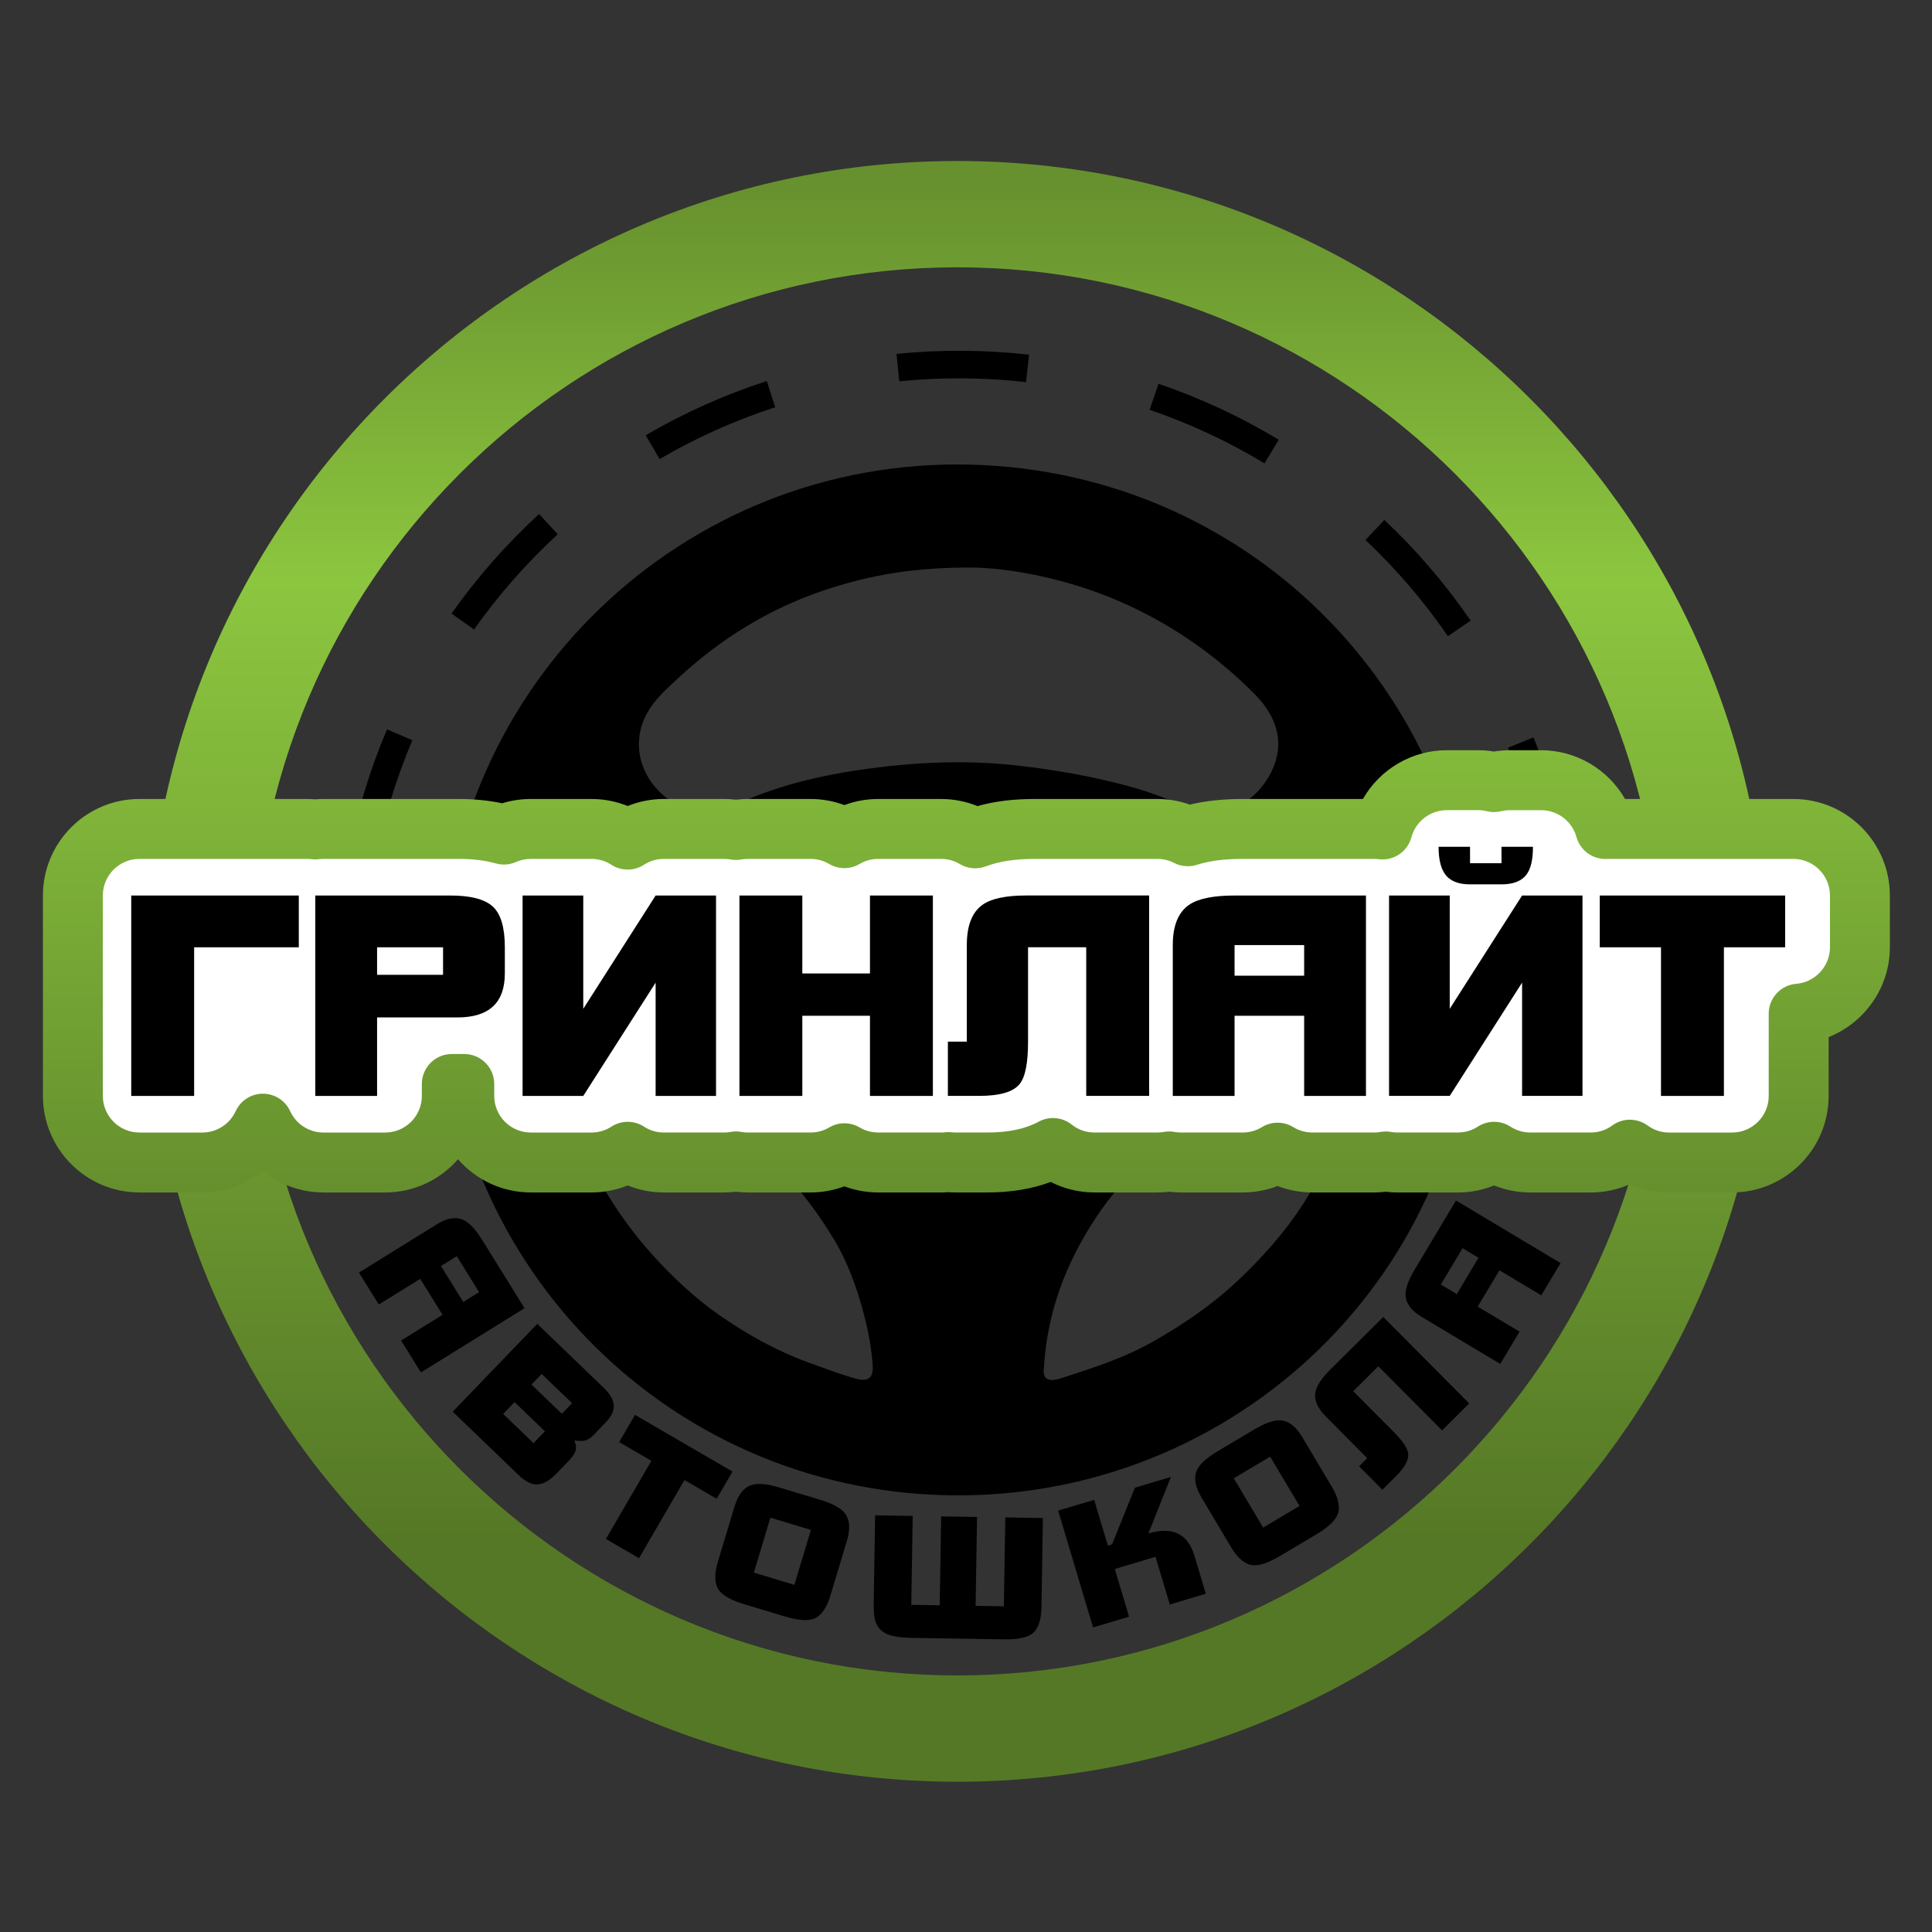
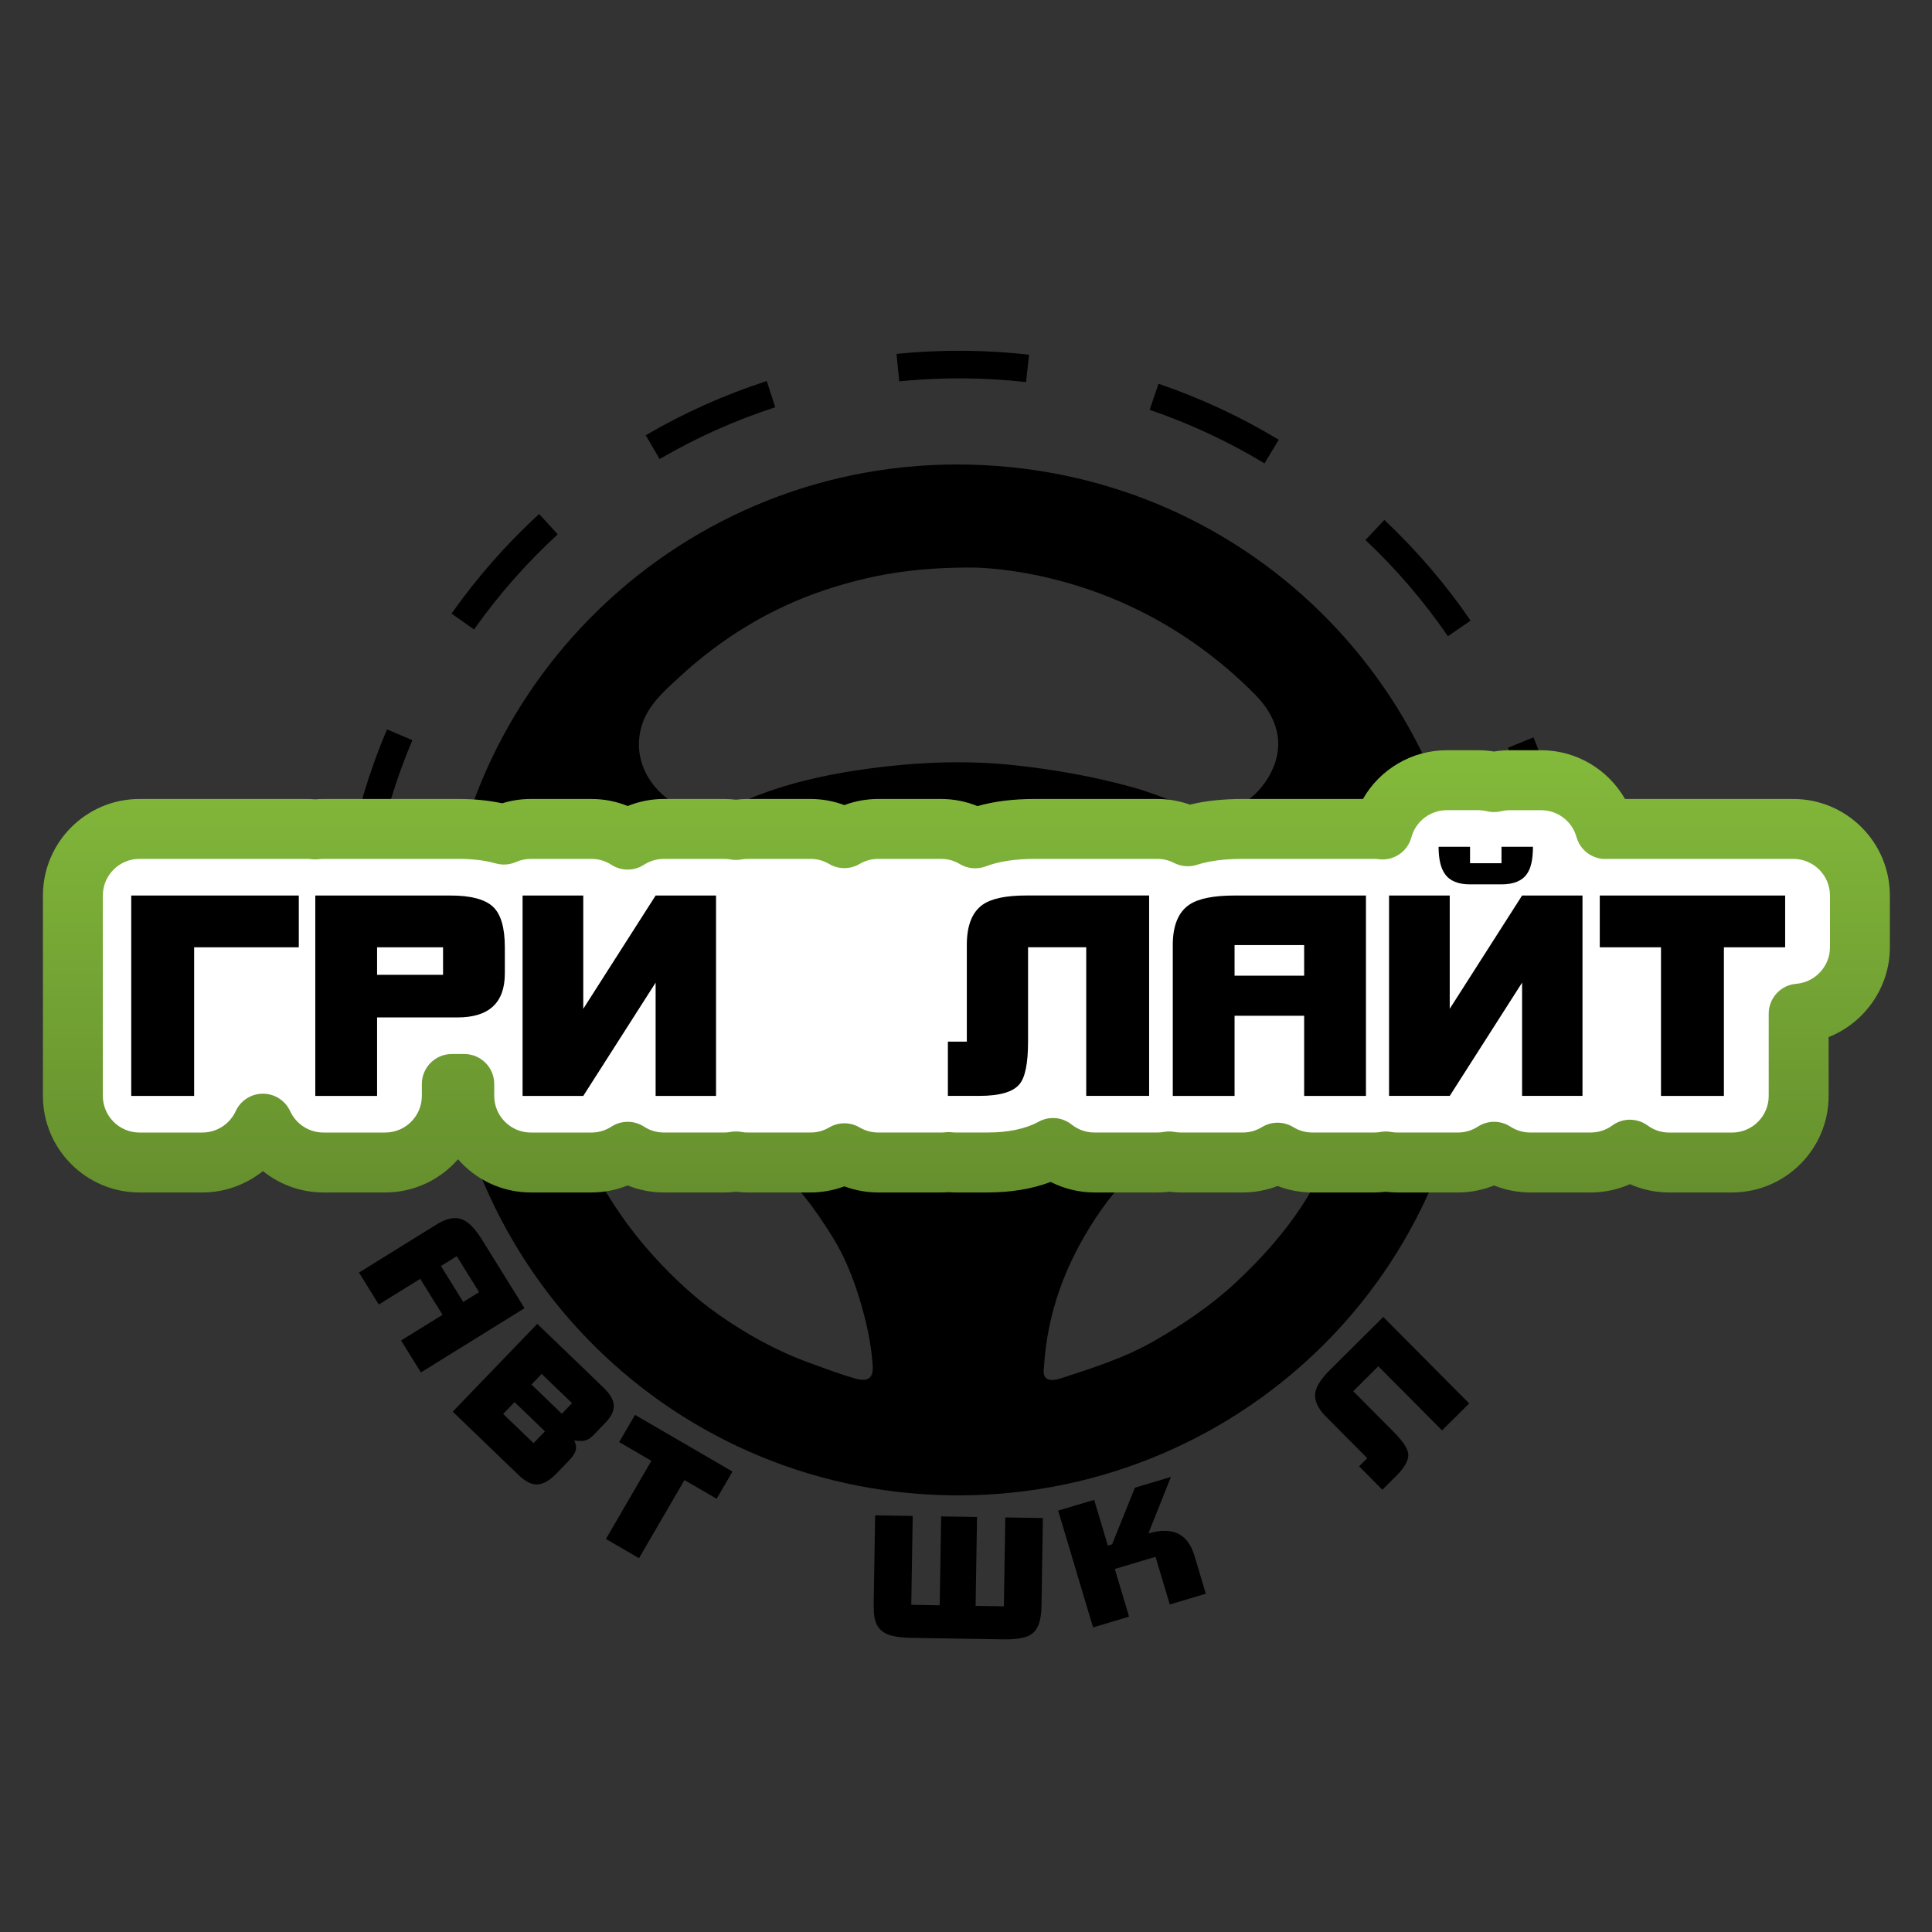
<svg xmlns="http://www.w3.org/2000/svg" width="180" height="180" viewBox="0 0 180 180" fill="none">
  <rect x="0" y="0" width="180" height="180" fill="#333333" stroke="none" />
-   <path d="M89.195 166C47.564 166 13.695 132.13 13.695 90.5C13.695 48.87 47.565 15 89.195 15C130.825 15 164.695 48.87 164.695 90.5C164.695 132.13 130.825 166 89.195 166ZM89.195 24.904C53.026 24.904 23.599 54.331 23.599 90.5C23.599 126.669 53.026 156.096 89.195 156.096C125.364 156.096 154.791 126.671 154.791 90.5C154.791 54.329 125.366 24.904 89.195 24.904Z" fill="url(#paint0_linear_1270_4661)" />
  <path d="M39.215 127.867L37.369 124.891L41.23 122.497L39.151 119.146L35.291 121.539L33.445 118.563L40.711 114.058C41.659 113.471 42.48 113.337 43.173 113.659C43.73 113.918 44.319 114.549 44.944 115.555L48.868 121.882L39.215 127.867ZM43.16 121.3L44.635 120.386L42.556 117.034L41.081 117.95L43.16 121.301V121.3Z" fill="black" />
  <path d="M51.849 137.282C51.237 137.919 50.654 138.256 50.106 138.297C49.556 138.338 48.967 138.056 48.339 137.45L42.18 131.521L50.056 123.34L56.238 129.29C56.829 129.86 57.144 130.4 57.184 130.912C57.224 131.425 56.962 131.973 56.401 132.555L55.285 133.714C55.023 133.986 54.75 134.156 54.469 134.22C54.247 134.269 53.923 134.264 53.498 134.205C53.684 134.588 53.717 134.933 53.596 135.241C53.511 135.481 53.301 135.775 52.967 136.124L51.85 137.282H51.849ZM49.708 134.456L50.769 133.353L47.939 130.63L46.879 131.733L49.708 134.456ZM52.345 131.718L53.296 130.73L50.467 128.006L49.516 128.995L52.345 131.718Z" fill="black" />
  <path d="M66.77 139.638L63.77 137.893L59.535 145.174L56.453 143.382L60.687 136.1L57.687 134.356L59.162 131.82L68.243 137.102L66.769 139.638H66.77Z" fill="black" />
-   <path d="M77.364 148.666C77.01 149.841 76.494 150.557 75.814 150.815C75.223 151.035 74.326 150.963 73.123 150.601L69.347 149.464C68.145 149.102 67.357 148.666 66.987 148.157C66.564 147.566 66.528 146.684 66.882 145.509L68.424 140.389C68.76 139.271 69.287 138.596 70.003 138.361C70.588 138.163 71.46 138.24 72.624 138.591L76.4 139.728C77.563 140.079 78.333 140.498 78.71 140.984C79.177 141.575 79.242 142.43 78.906 143.548L77.364 148.668V148.666ZM74.011 147.656L75.553 142.536L71.777 141.399L70.235 146.519L74.011 147.656Z" fill="black" />
  <path d="M97.03 149.715C97.01 150.966 96.713 151.803 96.14 152.224C95.664 152.585 94.776 152.755 93.478 152.733L84.851 152.593C84.18 152.582 83.611 152.521 83.143 152.407C82.423 152.237 81.932 151.877 81.668 151.325C81.475 150.922 81.385 150.301 81.4 149.46L81.534 141.18L85.035 141.237L84.901 149.517L87.551 149.56L87.685 141.279L91.028 141.333L90.895 149.614L93.528 149.656L93.662 141.375L97.163 141.433L97.03 149.713V149.715Z" fill="black" />
  <path d="M112.341 148.483L108.986 149.487L107.658 145.044L103.864 146.178L105.193 150.621L101.838 151.622L98.586 140.741L101.941 139.737L103.215 143.999L103.611 143.882L105.736 138.605L109.091 137.602L106.994 142.87C109.241 142.2 110.672 142.891 111.285 144.946L112.342 148.481L112.341 148.483Z" fill="black" />
-   <path d="M124.082 138.514C124.709 139.568 124.888 140.433 124.621 141.109C124.384 141.693 123.725 142.306 122.647 142.949L119.258 144.966C118.177 145.609 117.326 145.894 116.699 145.824C115.978 145.738 115.302 145.167 114.676 144.114L111.941 139.519C111.344 138.516 111.2 137.672 111.51 136.985C111.76 136.421 112.405 135.829 113.449 135.207L116.838 133.19C117.88 132.568 118.711 132.285 119.324 132.334C120.075 132.389 120.751 132.918 121.346 133.919L124.082 138.514ZM121.074 140.306L118.339 135.711L114.95 137.728L117.685 142.323L121.074 140.306Z" fill="black" />
  <path d="M136.882 130.755L134.353 133.267L128.415 127.292L126.077 129.616L129.846 133.409C130.699 134.268 131.15 134.945 131.2 135.444C131.266 136.017 130.881 136.718 130.045 137.549L128.792 138.794L126.624 136.612L127.384 135.857L123.525 131.974C122.747 131.19 122.422 130.438 122.551 129.717C122.657 129.123 123.12 128.418 123.941 127.602L128.875 122.699L136.88 130.755H136.882Z" fill="black" />
-   <path d="M145.397 117.678L143.598 120.683L139.7 118.35L137.676 121.734L141.574 124.067L139.775 127.073L132.44 122.683C131.483 122.111 130.989 121.443 130.955 120.68C130.929 120.066 131.221 119.252 131.828 118.237L135.651 111.848L145.397 117.679V117.678ZM137.751 117.183L136.263 116.292L134.238 119.676L135.726 120.567L137.751 117.183Z" fill="black" />
  <path d="M143.739 81.016C143.065 77.125 141.972 73.307 140.494 69.667L142.873 68.699C144.421 72.507 145.565 76.505 146.27 80.578L143.741 81.016H143.739ZM35.001 80.263L32.477 79.788C33.239 75.738 34.441 71.758 36.055 67.958L38.419 68.962C36.879 72.592 35.728 76.396 35.001 80.263ZM134.897 59.273C132.672 56.029 130.087 53.014 127.217 50.309L128.978 48.441C131.981 51.271 134.685 54.427 137.014 57.821L134.896 59.275L134.897 59.273ZM44.164 58.647L42.067 57.165C44.446 53.797 47.191 50.676 50.226 47.889L51.963 49.78C49.062 52.445 46.44 55.427 44.166 58.647H44.164ZM117.812 43.169C114.433 41.131 110.832 39.453 107.109 38.182L107.937 35.753C111.834 37.081 115.603 38.837 119.139 40.969L117.812 43.169ZM61.455 42.769L60.159 40.551C63.719 38.471 67.513 36.771 71.436 35.502L72.227 37.944C68.481 39.158 64.857 40.78 61.455 42.769ZM95.589 35.598C91.756 35.164 87.826 35.134 83.95 35.511L83.782 35.528L83.526 32.972L83.704 32.954C87.754 32.56 91.869 32.591 95.879 33.046L95.591 35.598H95.589Z" fill="black" />
  <path d="M89.169 43.273C116.047 43.295 136.58 64.542 137.316 89.557C138.149 117.869 115.851 139.12 89.676 139.319C62.87 139.523 41.477 118.168 41.198 91.685C40.916 65.081 62.462 43.282 89.169 43.273ZM90.962 52.881C85.07 52.812 80.87 53.633 76.804 54.99C71.715 56.691 67.205 59.463 63.268 63.106C61.553 64.694 59.765 66.205 59.544 68.885C59.233 72.653 62.736 75.903 66.149 75.605C67.433 75.492 68.581 74.928 69.7 74.461C73.033 73.071 76.537 72.253 80.035 71.738C84.864 71.026 89.764 70.767 94.682 71.312C98.345 71.718 101.938 72.358 105.484 73.337C107.354 73.852 109.126 74.619 110.942 75.273C114.296 76.481 117.152 74.546 118.457 71.896C119.746 69.275 118.989 66.782 116.926 64.702C113.533 61.277 109.672 58.526 105.299 56.477C100.257 54.114 94.935 53.036 90.962 52.881ZM53.661 100.409C53.318 100.905 51.89 99.75 52.308 101.344C53.021 104.061 54.06 106.655 55.379 109.145C56.896 112.01 58.729 114.642 60.905 117.039C62.759 119.08 64.785 120.968 67.032 122.536C69.618 124.339 72.395 125.881 75.388 126.963C76.825 127.483 78.256 128.036 79.726 128.446C80.593 128.687 81.394 128.617 81.309 127.274C81.206 125.648 80.908 124.045 80.501 122.5C79.847 120.005 78.981 117.558 77.612 115.327C75.796 112.366 73.714 109.657 70.99 107.432C68.225 105.172 65.213 103.455 61.848 102.258C59.199 101.315 56.465 100.886 53.659 100.412L53.661 100.409ZM97.263 127.415C97.037 128.775 98.069 128.668 98.846 128.415C101.79 127.454 104.754 126.521 107.463 124.97C110.184 123.415 112.772 121.679 115.081 119.539C117.542 117.256 119.772 114.753 121.557 111.938C123.556 108.783 125.065 105.363 126.183 101.772C126.527 100.665 126.237 100.437 125.237 100.492C120.918 100.734 116.788 101.83 112.97 103.775C108.519 106.045 104.838 109.287 102.06 113.511C99.292 117.723 97.562 122.27 97.262 127.415H97.263ZM98.707 91.295C99.156 86.101 93.966 81.666 89.322 81.665C83.825 81.661 79.527 86.507 79.633 91.376C79.738 96.2 83.713 100.67 89.136 100.76C94.491 100.85 99.026 96.224 98.709 91.296L98.707 91.295Z" fill="black" />
  <path d="M89.136 107.527C98.1 107.527 105.366 100.26 105.366 91.296C105.366 82.333 98.1 75.066 89.136 75.066C80.173 75.066 72.906 82.333 72.906 91.296C72.906 100.26 80.173 107.527 89.136 107.527Z" fill="white" />
  <path d="M173.288 83.432V88.254C173.288 91.514 170.777 94.183 167.582 94.438V102.103C167.582 105.526 164.806 108.305 161.38 108.305H155.519C154.155 108.305 152.889 107.861 151.866 107.111C150.843 107.861 149.577 108.305 148.206 108.305H142.58C141.337 108.305 140.177 107.939 139.206 107.306C138.22 107.948 137.05 108.305 135.838 108.305H130.184C129.819 108.305 129.455 108.274 129.107 108.209C128.76 108.274 128.398 108.305 128.031 108.305H122.272C121.085 108.305 119.975 107.97 119.032 107.39C118.089 107.969 116.979 108.305 115.792 108.305H110.035C109.656 108.305 109.288 108.271 108.93 108.205C108.573 108.271 108.204 108.305 107.829 108.305H101.968C100.508 108.305 99.168 107.799 98.108 106.956C96.469 107.851 94.423 108.305 91.982 108.305H89.08C88.845 108.305 88.611 108.292 88.381 108.264C88.151 108.292 87.916 108.305 87.68 108.305H81.819C80.668 108.305 79.588 107.992 78.668 107.447C77.745 107.993 76.668 108.305 75.517 108.305H69.656C69.284 108.305 68.919 108.271 68.565 108.205C68.211 108.271 67.849 108.305 67.477 108.305H61.851C60.607 108.305 59.45 107.939 58.48 107.306C57.491 107.948 56.324 108.305 55.109 108.305H49.455C46.028 108.305 43.253 105.526 43.253 102.103V100.99H42.093V102.103C42.093 105.526 39.317 108.305 35.891 108.305H30.134C27.631 108.305 25.476 106.822 24.497 104.686C23.515 106.823 21.359 108.305 18.856 108.305H12.999C9.572 108.305 6.797 105.526 6.797 102.103V83.43C6.797 80.004 9.572 77.228 12.999 77.228H28.61C28.872 77.228 29.125 77.245 29.376 77.277C29.627 77.243 29.881 77.228 30.139 77.228H42.742C44.312 77.228 45.714 77.405 46.954 77.755C47.719 77.418 48.566 77.228 49.46 77.228H55.114C56.357 77.228 57.514 77.594 58.484 78.224C59.473 77.584 60.64 77.228 61.855 77.228H67.481C67.853 77.228 68.216 77.263 68.57 77.328C68.924 77.263 69.289 77.228 69.661 77.228H75.522C76.673 77.228 77.749 77.542 78.673 78.087C79.593 77.54 80.673 77.228 81.824 77.228H87.685C88.848 77.228 89.933 77.548 90.863 78.106C92.408 77.517 94.237 77.228 96.396 77.228H107.832C108.852 77.228 109.816 77.476 110.666 77.914C112.115 77.449 113.796 77.228 115.793 77.228H128.034C128.298 77.228 128.554 77.245 128.809 77.277C129.519 74.636 131.935 72.688 134.8 72.688H137.731C138.237 72.688 138.726 72.749 139.198 72.864C139.666 72.749 140.155 72.688 140.661 72.688H143.592C146.442 72.688 148.846 74.613 149.57 77.233C149.65 77.23 149.735 77.227 149.815 77.227H167.086C170.509 77.227 173.288 80.002 173.288 83.429V83.432Z" fill="white" />
  <path d="M161.375 111.099H155.514C154.238 111.099 153 110.835 151.861 110.326C150.72 110.835 149.48 111.099 148.201 111.099H142.575C141.408 111.099 140.265 110.876 139.201 110.445C138.137 110.876 136.996 111.099 135.833 111.099H130.179C129.815 111.099 129.455 111.078 129.104 111.034C128.753 111.077 128.393 111.099 128.029 111.099H122.269C121.155 111.099 120.056 110.894 119.029 110.496C118.001 110.894 116.902 111.099 115.788 111.099H110.033C109.664 111.099 109.294 111.077 108.929 111.031C108.565 111.077 108.196 111.099 107.827 111.099H101.966C100.547 111.099 99.147 110.758 97.89 110.12C96.167 110.771 94.187 111.099 91.981 111.099H89.078C88.841 111.099 88.608 111.09 88.379 111.072C88.151 111.09 87.918 111.099 87.68 111.099H81.819C80.737 111.099 79.668 110.905 78.666 110.53C77.664 110.904 76.597 111.099 75.517 111.099H69.656C69.292 111.099 68.927 111.077 68.565 111.032C68.204 111.077 67.839 111.099 67.476 111.099H61.85C60.684 111.099 59.542 110.876 58.478 110.443C57.412 110.876 56.272 111.099 55.108 111.099H49.455C46.751 111.099 44.323 109.9 42.672 108.006C41.022 109.9 38.593 111.099 35.889 111.099H30.133C28.046 111.099 26.063 110.37 24.494 109.106C22.922 110.37 20.94 111.099 18.855 111.099H12.994C8.035 111.099 4 107.064 4 102.106V83.433C4 78.474 8.035 74.439 12.994 74.439H28.605C28.87 74.439 29.123 74.451 29.372 74.472C29.622 74.451 29.876 74.439 30.134 74.439H42.737C44.184 74.439 45.54 74.575 46.785 74.842C47.647 74.575 48.541 74.439 49.455 74.439H55.108C56.273 74.439 57.416 74.663 58.481 75.094C59.547 74.663 60.689 74.439 61.85 74.439H67.476C67.84 74.439 68.204 74.462 68.565 74.506C68.925 74.462 69.291 74.439 69.656 74.439H75.517C76.597 74.439 77.664 74.633 78.666 75.009C79.668 74.633 80.735 74.439 81.819 74.439H87.68C88.848 74.439 89.998 74.666 91.069 75.102C92.641 74.656 94.395 74.439 96.391 74.439H107.827C108.858 74.439 109.886 74.619 110.856 74.965C112.313 74.612 113.936 74.439 115.788 74.439H126.98C128.553 71.685 131.514 69.898 134.795 69.898H137.726C138.215 69.898 138.706 69.939 139.191 70.019C139.674 69.939 140.165 69.898 140.656 69.898H143.587C146.86 69.898 149.826 71.687 151.399 74.439H167.081C172.039 74.439 176.074 78.474 176.074 83.433V88.255C176.074 92.009 173.713 95.295 170.369 96.623V102.104C170.369 107.063 166.334 111.098 161.375 111.098V111.099ZM151.861 104.323C152.44 104.323 153.021 104.503 153.512 104.863C154.094 105.291 154.786 105.518 155.514 105.518H161.375C163.256 105.518 164.787 103.987 164.787 102.106V94.44C164.787 92.985 165.904 91.774 167.357 91.658C169.115 91.518 170.494 90.023 170.494 88.256V83.435C170.494 81.553 168.964 80.023 167.082 80.023H149.811C149.767 80.023 149.722 80.025 149.676 80.028C148.382 80.078 147.222 79.231 146.876 77.983C146.468 76.511 145.115 75.484 143.587 75.484H140.656C140.387 75.484 140.118 75.516 139.857 75.58C139.423 75.686 138.967 75.688 138.532 75.58C138.266 75.515 137.995 75.482 137.726 75.482H134.795C133.253 75.482 131.899 76.52 131.499 78.004C131.135 79.359 129.825 80.235 128.433 80.046C128.309 80.029 128.176 80.021 128.029 80.021H115.788C114.068 80.021 112.672 80.202 111.515 80.573C110.81 80.799 110.043 80.736 109.384 80.397C108.899 80.147 108.375 80.021 107.826 80.021H96.389C94.586 80.021 93.059 80.255 91.852 80.715C91.05 81.02 90.155 80.942 89.421 80.501C88.89 80.183 88.303 80.021 87.678 80.021H81.817C81.205 80.021 80.606 80.183 80.089 80.491C79.213 81.01 78.123 81.012 77.247 80.493C76.718 80.18 76.135 80.021 75.516 80.021H69.655C69.457 80.021 69.26 80.039 69.069 80.073C68.734 80.135 68.392 80.135 68.057 80.073C67.866 80.037 67.671 80.021 67.475 80.021H61.849C61.19 80.021 60.548 80.21 59.992 80.571C59.068 81.167 57.881 81.167 56.959 80.568C56.409 80.21 55.768 80.021 55.107 80.021H49.453C48.973 80.021 48.51 80.119 48.074 80.31C47.48 80.573 46.813 80.62 46.19 80.442C45.198 80.162 44.036 80.02 42.737 80.02H30.134C29.996 80.02 29.865 80.028 29.746 80.044C29.496 80.078 29.245 80.078 28.995 80.044C28.875 80.028 28.747 80.02 28.604 80.02H12.994C11.112 80.02 9.582 81.55 9.582 83.431V102.104C9.582 103.985 11.112 105.516 12.994 105.516H18.855C20.184 105.516 21.403 104.733 21.96 103.522C22.415 102.532 23.405 101.897 24.495 101.897H24.497C25.587 101.897 26.577 102.533 27.032 103.524C27.587 104.734 28.804 105.516 30.134 105.516H35.891C37.772 105.516 39.303 103.985 39.303 102.104V100.991C39.303 99.449 40.552 98.2 42.094 98.2H43.254C44.796 98.2 46.046 99.449 46.046 100.991V102.104C46.046 103.985 47.577 105.516 49.458 105.516H55.112C55.769 105.516 56.41 105.327 56.964 104.966C57.889 104.366 59.081 104.367 60.007 104.969C60.555 105.327 61.193 105.514 61.854 105.514H67.48C67.675 105.514 67.871 105.496 68.062 105.46C68.397 105.4 68.739 105.4 69.074 105.46C69.265 105.496 69.462 105.514 69.659 105.514H75.52C76.14 105.514 76.723 105.356 77.252 105.043C78.128 104.524 79.218 104.525 80.094 105.044C80.611 105.351 81.208 105.514 81.822 105.514H87.683C87.815 105.514 87.939 105.508 88.047 105.495C88.27 105.467 88.495 105.467 88.719 105.495C88.828 105.508 88.949 105.514 89.081 105.514H91.984C93.939 105.514 95.549 105.175 96.768 104.507C97.753 103.967 98.966 104.072 99.845 104.772C100.455 105.258 101.19 105.514 101.968 105.514H107.829C108.031 105.514 108.232 105.496 108.428 105.46C108.759 105.4 109.098 105.4 109.431 105.46C109.627 105.496 109.831 105.514 110.035 105.514H115.79C116.42 105.514 117.035 105.341 117.568 105.013C118.466 104.462 119.596 104.462 120.494 105.013C121.026 105.341 121.641 105.514 122.272 105.514H128.032C128.233 105.514 128.422 105.498 128.593 105.465C128.933 105.402 129.282 105.402 129.621 105.465C129.793 105.498 129.982 105.514 130.183 105.514H135.836C136.494 105.514 137.132 105.325 137.682 104.968C138.608 104.364 139.803 104.366 140.728 104.968C141.276 105.325 141.916 105.513 142.578 105.513H148.204C148.935 105.513 149.63 105.287 150.213 104.858C150.704 104.498 151.283 104.318 151.864 104.318L151.861 104.323Z" fill="url(#paint1_linear_1270_4661)" />
  <path d="M27.838 88.257H18.087V102.105H12.227V83.434H27.838V88.257Z" fill="black" />
  <path d="M47.034 90.695C47.034 93.426 45.561 94.792 42.616 94.792H35.132V102.105H29.375V83.434H41.978C43.844 83.434 45.155 83.775 45.907 84.458C46.659 85.142 47.034 86.408 47.034 88.257V90.695ZM41.278 90.823V88.257H35.132V90.823H41.278Z" fill="black" />
  <path d="M66.711 102.105H61.083V91.551L54.341 102.105H48.688V83.434H54.341V93.989L61.083 83.434H66.711V102.105Z" fill="black" />
-   <path d="M86.914 102.105H81.053V94.636H74.751V102.105H68.891V83.434H74.751V90.695H81.053V83.434H86.914V102.105Z" fill="black" />
  <path d="M107.062 102.102H101.201V88.254H95.781V97.046C95.781 99.035 95.521 100.348 95.002 100.988C94.415 101.732 93.152 102.102 91.217 102.102H88.312V97.046H90.076V88.047C90.076 86.231 90.569 84.978 91.555 84.286C92.367 83.715 93.725 83.43 95.626 83.43H107.062V102.101V102.102Z" fill="black" />
  <path d="M127.261 102.105H121.505V94.636H115.022V102.105H109.266V88.049C109.266 86.217 109.789 84.954 110.84 84.264C111.684 83.711 113.077 83.434 115.022 83.434H127.263V102.105H127.261ZM121.505 90.902V88.049H115.022V90.902H121.505Z" fill="black" />
  <path d="M147.437 102.103H141.81V91.55L135.068 102.103H129.414V83.432H135.068V93.987L141.81 83.432H147.437V102.103ZM142.821 78.894C142.821 80.071 142.63 80.918 142.25 81.435C141.8 82.075 141.014 82.394 139.891 82.394H136.96C135.854 82.394 135.076 82.075 134.627 81.435C134.229 80.882 134.03 80.035 134.03 78.894H136.96V80.425H139.891V78.894H142.821Z" fill="black" />
  <path d="M166.316 88.257H160.612V102.105H154.751V88.257H149.047V83.434H166.318V88.257H166.316Z" fill="black" />
  <defs>
    <linearGradient id="paint0_linear_1270_4661" x1="89.195" y1="17.493" x2="89.195" y2="143.413" gradientUnits="userSpaceOnUse">
      <stop stop-color="#67912E" />
      <stop offset="0.29" stop-color="#8CC63F" />
      <stop offset="1" stop-color="#557826" />
    </linearGradient>
    <linearGradient id="paint1_linear_1270_4661" x1="90.037" y1="27.544" x2="90.037" y2="133.993" gradientUnits="userSpaceOnUse">
      <stop stop-color="#67912E" />
      <stop offset="0.29" stop-color="#8CC63F" />
      <stop offset="1" stop-color="#557826" />
    </linearGradient>
  </defs>
</svg>